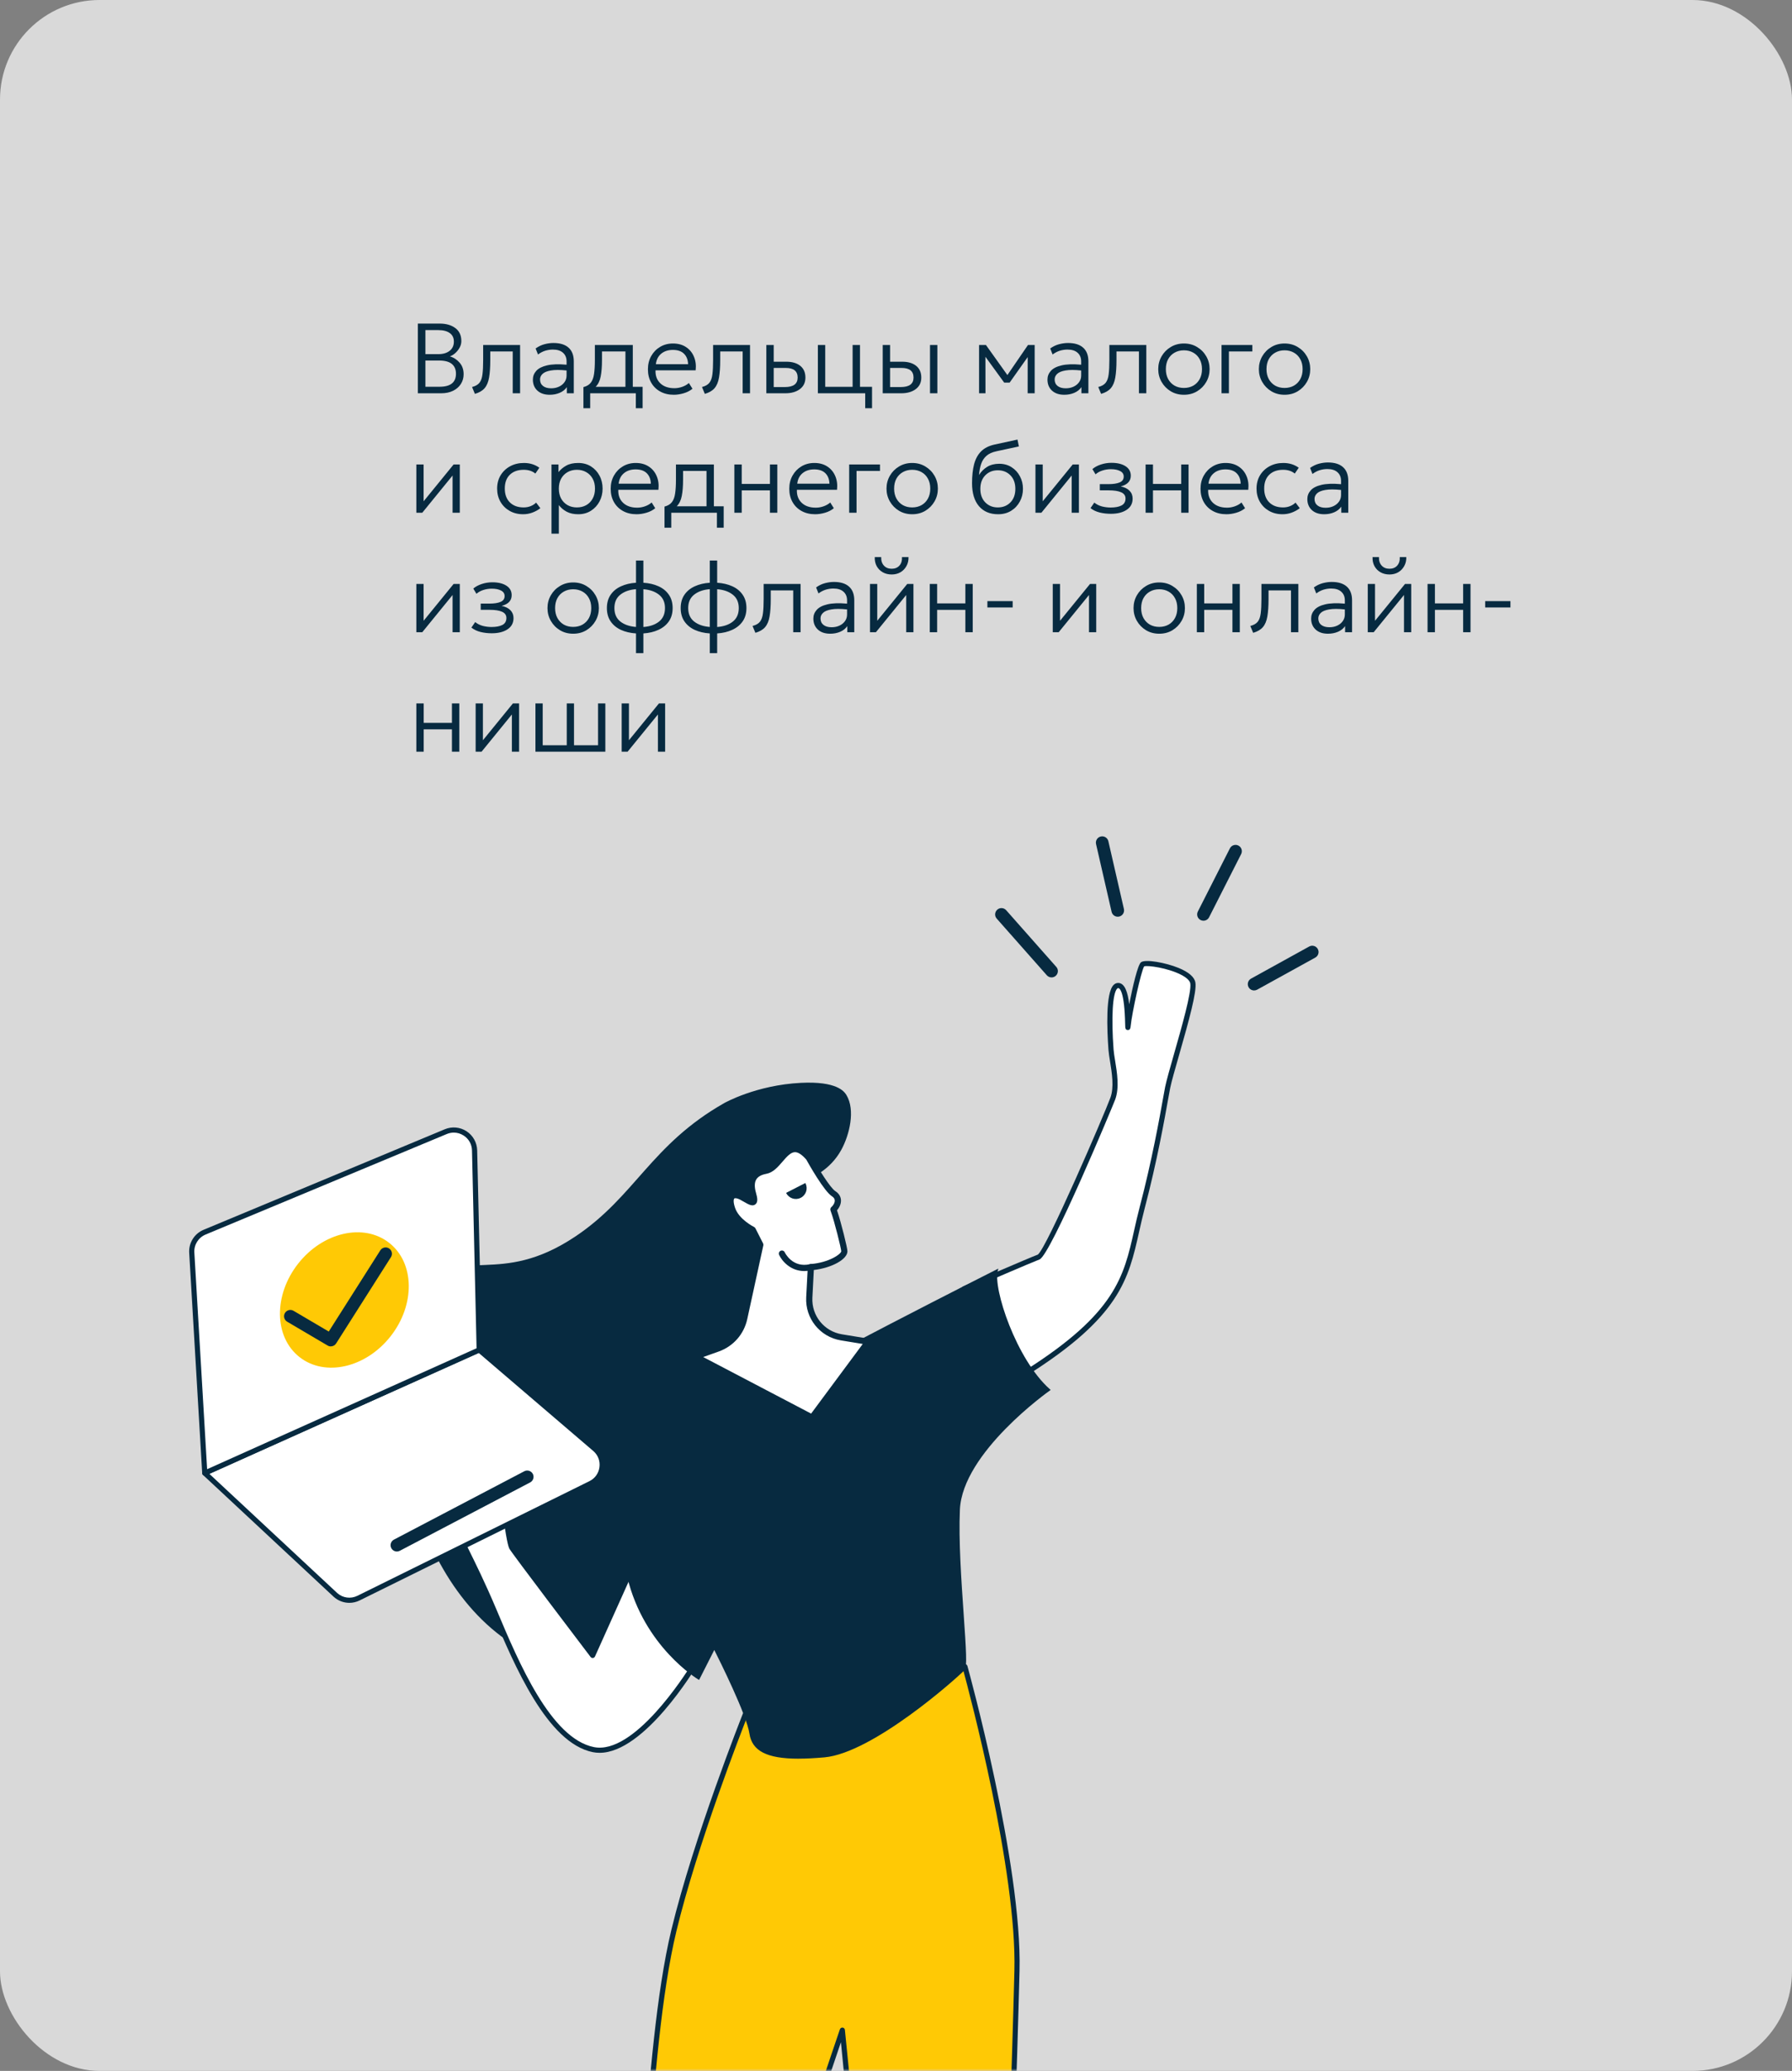
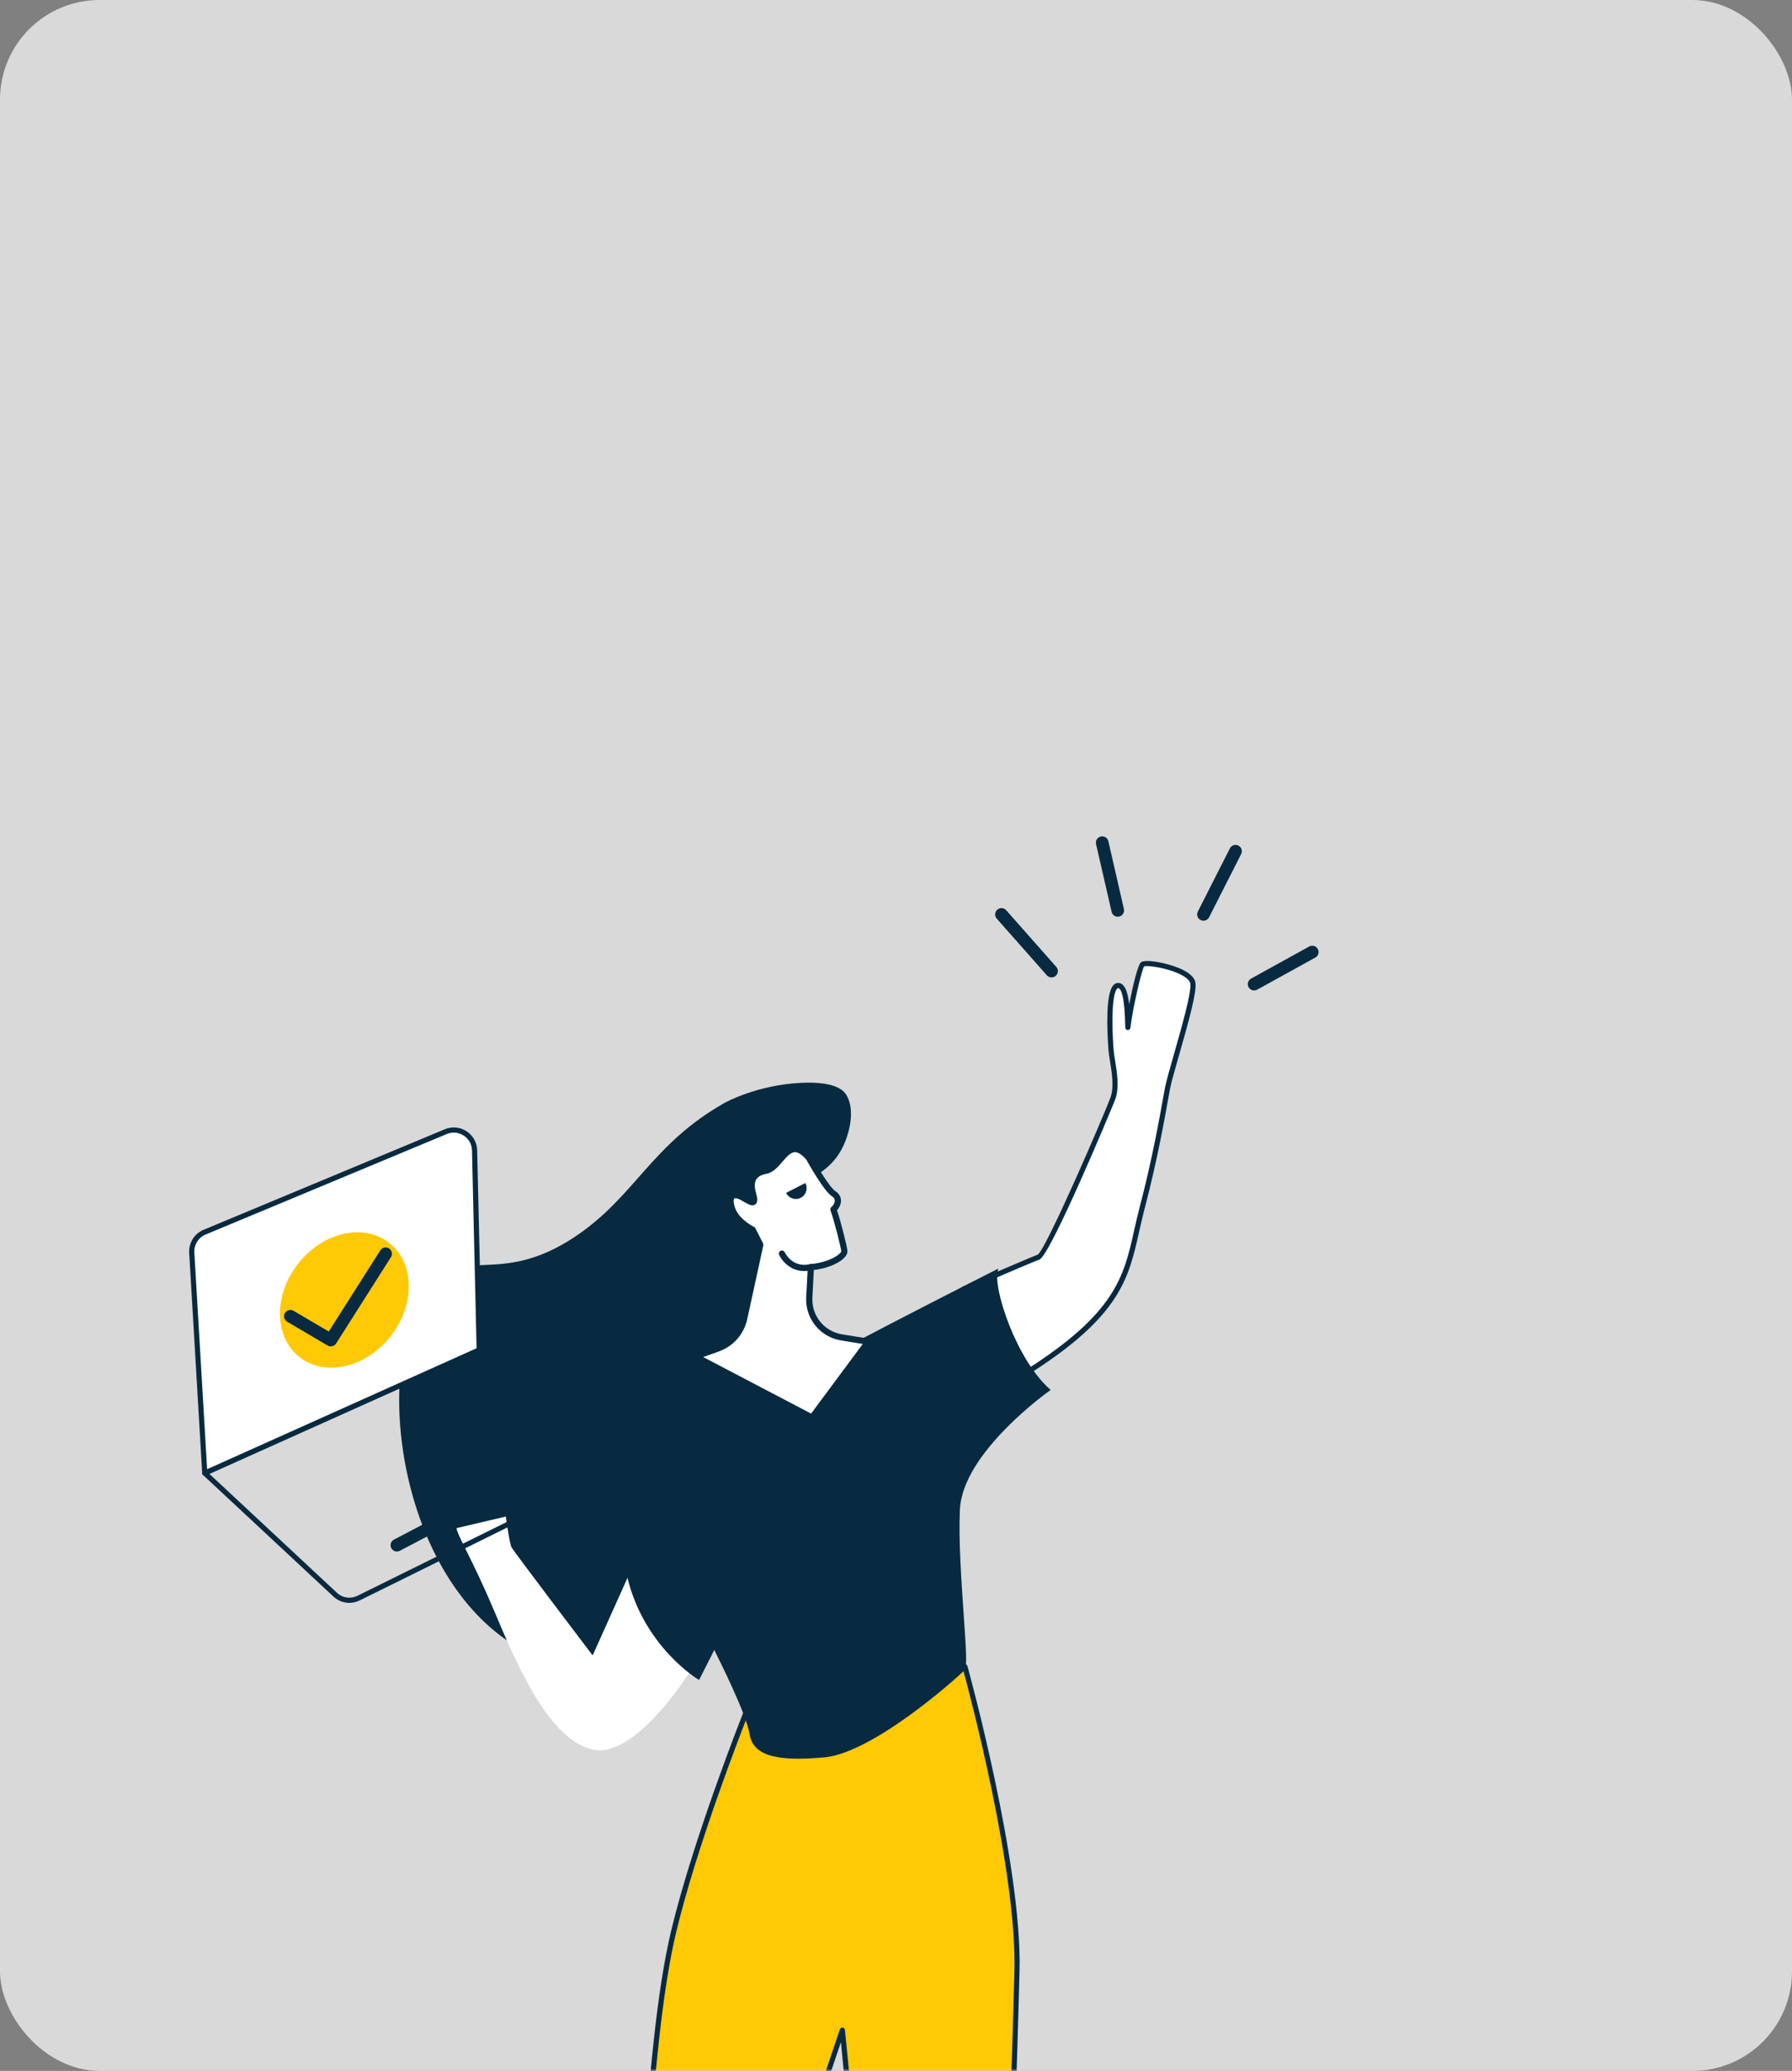
<svg xmlns="http://www.w3.org/2000/svg" width="360" height="416" viewBox="0 0 360 416" fill="none">
  <rect x="0" y="0" width="360" height="416" fill="#808080" stroke="none" />
  <rect width="360" height="416" rx="20" fill="#D9D9D9" />
  <mask id="mask0_93_1559" style="mask-type:alpha" maskUnits="userSpaceOnUse" x="0" y="0" width="360" height="416">
    <rect width="360" height="416" rx="20" fill="#D9D9D9" />
  </mask>
  <g mask="url(#mask0_93_1559)">
    <path d="M193.853 334.793C193.853 334.793 204.855 374.293 204.302 395.905C203.744 417.72 202.837 444.984 201.453 466.464C198.695 509.221 193.255 541.914 193.255 541.914C193.255 541.914 183.896 545.282 177.752 543.517C177.752 543.517 172.662 506.01 171.506 493.332C170.35 480.654 173.417 474.363 173.676 463.988C173.934 453.614 169.209 407.802 169.209 407.802C169.209 407.802 133.924 511.367 129.889 534.243C129.889 534.243 121.341 535.694 115.318 532.396C115.318 532.396 115.131 491.668 115.987 485.377C117.569 473.719 126.669 462.238 128.307 449.854C129.939 437.47 130.887 406.392 135.389 387.753C139.891 369.114 149.731 344.402 149.731 344.402L193.853 334.793Z" fill="#FFC905" />
    <path d="M181.904 544.552C180.414 544.552 178.943 544.4 177.605 544.02C177.407 543.964 177.26 543.796 177.235 543.588C177.184 543.213 172.135 505.924 170.989 493.383C170.289 485.682 171.141 480.259 171.967 475.013C172.505 471.599 173.057 468.073 173.159 463.979C173.382 455.111 169.894 419.755 168.936 410.228C163.759 425.513 134.051 513.636 130.401 534.335C130.36 534.553 130.193 534.72 129.975 534.756C129.62 534.817 121.179 536.197 115.07 532.853C114.903 532.762 114.801 532.589 114.801 532.402C114.791 530.738 114.624 491.567 115.47 485.307C116.256 479.508 118.928 473.653 121.508 467.992C124.19 462.102 126.969 456.014 127.79 449.789C128.312 445.837 128.763 439.972 129.285 433.184C130.411 418.553 131.815 400.34 134.882 387.631C139.339 369.17 149.149 344.458 149.245 344.209C149.311 344.047 149.448 343.93 149.615 343.895L193.737 334.286C194 334.225 194.274 334.388 194.345 334.651C194.457 335.047 205.362 374.477 204.814 395.916C204.302 415.869 203.395 444.31 201.965 466.495C199.237 508.791 193.813 541.671 193.762 541.995C193.732 542.183 193.605 542.335 193.428 542.396C193.123 542.508 187.374 544.542 181.904 544.542V544.552ZM178.218 543.106C183.531 544.446 191.222 542.046 192.794 541.523C193.346 538.099 198.35 506.498 200.936 466.434C202.365 444.269 203.273 415.839 203.785 395.896C204.297 375.877 194.715 339.943 193.483 335.407L150.112 344.854C149.057 347.532 140.089 370.499 135.896 387.88C132.844 400.507 131.45 418.675 130.325 433.27C129.803 440.074 129.346 445.948 128.824 449.931C127.982 456.313 125.174 462.472 122.462 468.428C119.795 474.278 117.275 479.807 116.51 485.454C115.709 491.349 115.83 528.308 115.846 532.092C120.93 534.72 127.82 534.005 129.453 533.792C133.752 510.419 168.378 408.675 168.728 407.645C168.809 407.417 169.032 407.275 169.275 407.295C169.519 407.321 169.706 407.514 169.732 407.757C169.777 408.214 174.462 453.721 174.203 464.009C174.102 468.169 173.539 471.731 172.997 475.175C172.18 480.36 171.339 485.718 172.028 493.292C173.113 505.169 177.711 539.312 178.223 543.111L178.218 543.106Z" fill="#072A40" />
    <path d="M161.935 237.064C162.969 236.551 166.721 235.172 169.023 230.956C170.65 227.978 171.877 222.986 170.037 219.962C169.575 219.206 168.064 217.167 160.926 217.517C151.872 217.963 145.509 221.575 145.509 221.575C130.761 229.946 127.644 240.301 115.613 248.362C100.206 258.681 92.693 249.884 85.996 258.747C75.116 273.145 79.268 312.589 100.678 328.682C115.137 339.549 137.773 339.863 148.014 326.236C164.739 303.995 149.459 243.223 161.935 237.064Z" fill="#072A40" />
    <path d="M205.919 275.919C227.526 262.327 226.305 254.591 229.468 242.577C232.54 230.904 234.173 220.387 234.588 218.408C235.425 214.39 240.109 200.2 239.638 197.456C239.166 194.711 230.502 193.011 229.534 193.706C228.819 194.219 226.857 203.726 226.634 206.05C226.411 208.368 226.989 198.105 224.672 197.973C222.355 197.841 223.019 208.459 223.202 210.874C223.384 213.289 224.672 217.657 223.557 220.691C222.441 223.725 210.441 251.846 208.662 252.516C206.882 253.185 193.676 258.898 193.676 258.898L205.919 275.924V275.919Z" fill="white" />
    <path d="M205.919 276.439C205.757 276.439 205.6 276.363 205.498 276.226L193.255 259.2C193.164 259.074 193.133 258.911 193.174 258.759C193.214 258.607 193.326 258.485 193.468 258.419C194.005 258.186 206.7 252.691 208.479 252.027C210.203 250.89 221.818 223.921 223.07 220.512C223.841 218.411 223.374 215.545 223.004 213.237C222.867 212.379 222.735 211.573 222.685 210.908C222.375 206.738 222.097 199.493 223.704 197.86C223.988 197.571 224.327 197.434 224.702 197.454C225.985 197.53 226.573 199.351 226.847 201.746C227.542 198.205 228.571 193.766 229.23 193.289C230.142 192.634 234.198 193.38 236.758 194.43C238.817 195.277 239.957 196.267 240.145 197.368C240.454 199.174 238.913 204.795 236.865 211.953C236.059 214.769 235.364 217.194 235.09 218.513C235.009 218.899 234.882 219.614 234.705 220.598C233.97 224.723 232.439 233.307 229.965 242.707C229.534 244.351 229.184 245.914 228.844 247.425C226.705 256.973 225.012 264.517 206.193 276.358C206.107 276.414 206.01 276.439 205.919 276.439ZM194.472 259.114L206.051 275.222C224.119 263.761 225.762 256.446 227.831 247.202C228.17 245.68 228.525 244.107 228.961 242.449C231.425 233.088 232.951 224.53 233.686 220.42C233.863 219.421 233.995 218.701 234.076 218.305C234.36 216.95 235.06 214.5 235.866 211.669C237.362 206.428 239.415 199.255 239.121 197.54C239.024 196.977 238.345 196.348 237.209 195.775C234.538 194.42 230.533 193.872 229.853 194.121C229.245 195.044 227.4 203.476 227.146 206.094C227.111 206.444 227.07 206.931 226.563 206.905C226.061 206.885 226.051 206.53 226.036 205.754C225.899 199.077 224.931 198.504 224.637 198.484C224.606 198.484 224.54 198.479 224.434 198.585C223.511 199.524 223.227 204.328 223.709 210.827C223.754 211.446 223.881 212.232 224.018 213.064C224.414 215.489 224.9 218.508 224.038 220.862C223.562 222.156 211.05 252.159 208.839 252.991C207.303 253.569 197.057 257.988 194.467 259.109L194.472 259.114Z" fill="#072A40" />
-     <path d="M101.619 304.641C101.619 304.641 102.334 309.998 102.78 310.845C103.227 311.692 119.059 332.538 119.059 332.538L127.5 313.752L139.577 334.279C139.577 334.279 128.246 353.293 119.191 351.462C110.137 349.63 103.49 333.563 99.252 323.523C95.014 313.483 91.891 308.481 91.713 306.964C91.536 305.447 101.614 304.646 101.614 304.646L101.619 304.641Z" fill="white" />
-     <path d="M120.449 352.1C119.992 352.1 119.541 352.059 119.09 351.968C109.909 350.111 103.328 334.511 98.978 324.192L98.781 323.725C96.54 318.408 94.644 314.583 93.26 311.793C91.992 309.236 91.298 307.831 91.201 307.029C91.181 306.857 91.201 306.598 91.424 306.329C92.585 304.913 100.089 304.249 101.579 304.127C101.853 304.102 102.096 304.305 102.132 304.574C102.405 306.608 102.943 310.048 103.237 310.606C103.612 311.28 112.641 323.228 118.943 331.528L127.024 313.538C127.105 313.36 127.272 313.244 127.47 313.234C127.668 313.223 127.845 313.32 127.947 313.487L140.023 334.014C140.119 334.176 140.119 334.379 140.023 334.541C139.577 335.292 129.452 352.1 120.454 352.1H120.449ZM92.241 306.958C92.352 307.618 93.128 309.185 94.187 311.326C95.495 313.974 97.478 317.972 99.734 323.319L99.931 323.786C104.2 333.907 110.649 349.203 119.298 350.948C127.328 352.582 137.579 336.525 138.973 334.267L127.561 314.872L119.531 332.745C119.455 332.913 119.298 333.029 119.115 333.05C118.933 333.07 118.755 332.994 118.644 332.847C117.021 330.711 102.77 311.945 102.319 311.083C101.914 310.306 101.376 306.689 101.174 305.193C97.138 305.548 92.758 306.309 92.241 306.953V306.958Z" fill="#072A40" />
+     <path d="M101.619 304.641C101.619 304.641 102.334 309.998 102.78 310.845C103.227 311.692 119.059 332.538 119.059 332.538L127.5 313.752L139.577 334.279C139.577 334.279 128.246 353.293 119.191 351.462C110.137 349.63 103.49 333.563 99.252 323.523C95.014 313.483 91.891 308.481 91.713 306.964L101.619 304.641Z" fill="white" />
    <path d="M200.296 255.164C199.292 258.644 203.91 273.108 210.8 279.201C210.8 279.201 193.203 291.519 192.671 303.238C192.133 314.952 194.699 334.281 193.674 335.352C192.65 336.422 175.52 351.957 165.619 352.85C155.717 353.742 151.347 352.403 150.724 348.207C150.1 344.012 143.499 331.07 143.499 331.07L140.376 337.229C140.376 337.229 129.583 330.892 126.191 316.789C126.191 316.789 137.254 289.474 149.117 282.245C160.98 275.016 200.296 255.174 200.296 255.174V255.164Z" fill="#072A40" />
    <path d="M160.432 353.28C154.014 353.28 151.069 351.707 150.552 348.227C149.994 344.462 144.493 333.423 143.494 331.444L140.442 337.461L140.285 337.37C140.179 337.304 129.39 330.836 126.019 316.818L126.004 316.762L126.024 316.712C126.136 316.438 137.243 289.26 149.02 282.082C160.757 274.928 199.819 255.204 200.214 255.006L200.569 254.828L200.458 255.209C199.429 258.775 204.179 273.112 210.912 279.063L211.074 279.21L210.896 279.337C210.719 279.459 193.365 291.741 192.838 303.237C192.559 309.386 193.132 317.625 193.593 324.24C194.08 331.241 194.313 334.92 193.796 335.462C192.194 337.137 175.358 352.133 165.634 353.011C163.692 353.183 161.963 353.275 160.432 353.275V353.28ZM143.494 330.678L143.647 330.983C143.915 331.51 150.268 344.001 150.891 348.176C151.5 352.255 155.763 353.559 165.603 352.671C175.226 351.803 191.956 336.893 193.548 335.229C193.984 334.777 193.624 329.674 193.249 324.276C192.787 317.645 192.214 309.396 192.493 303.232C192.995 292.198 208.671 280.529 210.521 279.19C204.002 273.269 199.383 259.607 200.047 255.488C196.245 257.41 160.356 275.588 149.203 282.386C137.766 289.357 126.916 315.464 126.369 316.798C129.492 329.709 138.967 336.132 140.301 336.979L143.489 330.683L143.494 330.678Z" fill="#072A40" />
-     <path d="M118.647 297.991L72.041 321.019C70.515 321.775 68.684 321.526 67.412 320.395L41.141 295.906L96.269 271.164L119.579 291.117C121.795 293.091 121.308 296.677 118.652 297.991H118.647Z" fill="white" />
    <path d="M70.181 321.976C69.056 321.976 67.946 321.57 67.064 320.784L40.782 296.285C40.655 296.168 40.594 295.991 40.625 295.818C40.655 295.646 40.767 295.499 40.924 295.428L96.052 270.685C96.235 270.604 96.448 270.635 96.6 270.767L119.91 290.72C121.086 291.77 121.659 293.317 121.452 294.87C121.244 296.422 120.28 297.761 118.876 298.456L72.265 321.484C71.601 321.814 70.886 321.976 70.181 321.976ZM42.06 296.062L67.758 320.018C68.868 321.007 70.46 321.22 71.804 320.555L118.415 297.528C119.525 296.98 120.255 295.96 120.422 294.733C120.59 293.505 120.154 292.328 119.226 291.506L96.174 271.776L42.06 296.067V296.062Z" fill="#072A40" />
    <path d="M96.264 271.161L41.136 295.903L38.525 251.654C38.408 249.868 39.437 248.204 41.09 247.514L89.551 227.318C92.264 226.186 95.27 228.14 95.336 231.082L96.264 271.161Z" fill="white" />
    <path d="M41.138 296.427C41.047 296.427 40.951 296.402 40.87 296.351C40.722 296.265 40.631 296.107 40.621 295.94L38.01 251.691C37.878 249.687 39.034 247.815 40.895 247.039L89.356 226.842C90.791 226.244 92.424 226.396 93.721 227.238C95.024 228.085 95.82 229.516 95.861 231.068L96.789 271.147C96.789 271.355 96.672 271.548 96.484 271.634L41.356 296.376C41.29 296.407 41.214 296.422 41.143 296.422L41.138 296.427ZM91.171 227.512C90.695 227.512 90.213 227.608 89.752 227.801L41.29 247.998C39.845 248.602 38.938 250.058 39.044 251.625L41.61 295.128L95.739 270.833L94.822 231.099C94.791 229.871 94.188 228.78 93.154 228.111C92.545 227.715 91.861 227.512 91.166 227.512H91.171Z" fill="#072A40" />
    <path d="M169.026 268.638C165.153 268.004 162.375 264.554 162.582 260.632L162.902 254.539C166.577 254.25 169.634 252.5 169.624 251.338C169.624 250.77 168.271 245.235 167.429 242.947C168.139 242.369 169.006 240.771 167.475 239.791C165.939 238.812 162.496 232.587 162.496 232.587C158.248 227.641 157.016 234.612 153.842 235.19C151.647 235.591 150.451 236.93 151.282 239.807C152.113 242.683 150.532 241.242 148.914 240.421C147.297 239.599 146.197 240.238 147.084 242.851C147.972 245.463 151.206 247.036 151.206 247.036L152.737 250.05L149.508 264.858C148.899 267.659 146.887 269.947 144.189 270.906L139.738 272.494L163.135 284.756L174.435 269.521L169.031 268.633L169.026 268.638Z" fill="white" />
    <path d="M163.131 285.38C163.034 285.38 162.933 285.354 162.842 285.309L139.445 273.047C139.227 272.93 139.095 272.697 139.115 272.453C139.131 272.205 139.293 271.992 139.526 271.91L143.977 270.322C146.487 269.424 148.327 267.334 148.895 264.727L152.079 250.136L150.735 247.503C149.99 247.102 147.328 245.529 146.487 243.054C145.959 241.496 146.03 240.411 146.7 239.827C147.034 239.538 147.8 239.157 149.189 239.868C149.493 240.02 149.792 240.197 150.076 240.36C150.309 240.497 150.624 240.674 150.862 240.791C150.837 240.619 150.786 240.365 150.674 239.984C150.233 238.452 150.299 237.199 150.877 236.266C151.414 235.398 152.373 234.83 153.721 234.581C154.644 234.414 155.465 233.46 156.261 232.537C157.25 231.39 158.269 230.203 159.709 230.203C160.753 230.203 161.818 230.852 162.963 232.182C162.989 232.212 163.014 232.248 163.034 232.288C164.337 234.642 166.786 238.62 167.805 239.269C168.692 239.832 168.91 240.558 168.941 241.06C168.986 241.841 168.611 242.597 168.145 243.12C168.991 245.595 170.238 250.674 170.243 251.338C170.259 252.962 167.1 254.692 163.491 255.113L163.202 260.668C163.014 264.28 165.559 267.441 169.128 268.029L174.532 268.912C174.745 268.948 174.928 269.09 175.009 269.293C175.09 269.495 175.06 269.724 174.933 269.896L163.633 285.131C163.511 285.294 163.323 285.385 163.131 285.385V285.38ZM141.28 272.605L162.948 283.959L173.321 269.972L168.925 269.252C164.733 268.562 161.736 264.843 161.96 260.597L162.279 254.504C162.294 254.189 162.543 253.941 162.852 253.916C166.593 253.621 169.006 251.876 169.001 251.338C168.976 250.801 167.683 245.443 166.842 243.16C166.75 242.912 166.826 242.633 167.034 242.46C167.328 242.222 167.729 241.648 167.698 241.126C167.678 240.806 167.496 240.542 167.136 240.309C165.554 239.299 162.461 233.81 161.98 232.938C161.113 231.943 160.352 231.441 159.714 231.441C158.847 231.441 158.051 232.364 157.209 233.338C156.276 234.424 155.308 235.545 153.949 235.794C152.961 235.976 152.286 236.347 151.942 236.905C151.556 237.529 151.536 238.442 151.876 239.624C152.19 240.705 152.286 241.511 151.744 241.932C151.146 242.399 150.365 241.948 149.458 241.42C149.194 241.268 148.91 241.106 148.631 240.958C148.043 240.664 147.643 240.644 147.521 240.75C147.389 240.862 147.252 241.405 147.673 242.638C148.464 244.971 151.45 246.448 151.475 246.463C151.597 246.524 151.698 246.62 151.759 246.742L153.29 249.755C153.356 249.882 153.376 250.029 153.346 250.171L150.117 264.98C149.458 268.009 147.318 270.439 144.398 271.484L141.285 272.595L141.28 272.605Z" fill="#072A40" />
    <path d="M161.58 255.325C158.812 255.325 157.093 253.316 156.52 252.083C156.373 251.774 156.51 251.403 156.819 251.256C157.129 251.114 157.499 251.246 157.646 251.556C157.706 251.687 159.217 254.777 162.756 253.935C163.09 253.854 163.425 254.062 163.506 254.397C163.587 254.731 163.379 255.066 163.045 255.147C162.528 255.269 162.041 255.325 161.58 255.325Z" fill="#072A40" />
    <path d="M160.871 240.608C161.936 240.061 162.357 238.757 161.809 237.691L161.784 237.641L157.926 239.619L157.951 239.67C158.499 240.735 159.802 241.156 160.866 240.608H160.871Z" fill="#072A40" />
    <path d="M78.456 268.446C83.438 262.115 83.324 253.71 78.201 249.673C73.077 245.636 64.885 247.495 59.904 253.826C54.922 260.157 55.036 268.562 60.159 272.599C65.282 276.636 73.474 274.777 78.456 268.446Z" fill="#FFC905" />
    <path d="M79.735 311.662C79.279 311.662 78.838 311.414 78.61 310.983C78.285 310.364 78.524 309.598 79.142 309.273L105.327 295.54C105.946 295.215 106.711 295.453 107.041 296.072C107.365 296.691 107.127 297.457 106.509 297.782L80.323 311.515C80.136 311.612 79.933 311.662 79.735 311.662Z" fill="#072A40" />
    <path d="M58.336 264.408L66.463 269.197L77.474 251.852" fill="#FFC905" />
    <path d="M66.459 270.465C66.241 270.465 66.018 270.409 65.815 270.287L57.688 265.498C57.085 265.143 56.882 264.366 57.237 263.763C57.592 263.159 58.368 262.956 58.971 263.311L66.043 267.476L76.401 251.166C76.776 250.577 77.557 250.4 78.15 250.775C78.743 251.151 78.915 251.937 78.54 252.525L67.524 269.871C67.28 270.251 66.875 270.459 66.454 270.459L66.459 270.465Z" fill="#072A40" />
    <path d="M211.25 196.341C210.9 196.341 210.55 196.193 210.302 195.914L200.233 184.525C199.767 184.002 199.818 183.201 200.345 182.734C200.867 182.267 201.668 182.318 202.135 182.841L212.203 194.23C212.669 194.753 212.619 195.554 212.091 196.021C211.848 196.234 211.549 196.341 211.25 196.341Z" fill="#072A40" />
    <path d="M224.544 184.145C223.966 184.145 223.444 183.75 223.312 183.161L220.189 169.555C220.032 168.87 220.458 168.19 221.142 168.033C221.826 167.875 222.506 168.302 222.663 168.986L225.786 182.593C225.943 183.278 225.517 183.958 224.833 184.115C224.736 184.135 224.64 184.145 224.549 184.145H224.544Z" fill="#072A40" />
    <path d="M241.767 184.953C241.574 184.953 241.376 184.907 241.194 184.816C240.57 184.501 240.322 183.735 240.636 183.111L247.08 170.413C247.399 169.789 248.16 169.54 248.783 169.855C249.407 170.169 249.655 170.936 249.341 171.56L242.897 184.258C242.674 184.699 242.228 184.953 241.767 184.953Z" fill="#072A40" />
    <path d="M251.941 198.959C251.495 198.959 251.059 198.721 250.831 198.305C250.491 197.691 250.714 196.92 251.328 196.58L263.008 190.132C263.622 189.792 264.392 190.015 264.732 190.629C265.072 191.243 264.849 192.014 264.235 192.354L252.554 198.802C252.362 198.908 252.149 198.959 251.941 198.959Z" fill="#072A40" />
-     <path d="M83.94 79V65H88.33C89.617 65 90.663 65.3 91.47 65.9C92.277 66.493 92.68 67.367 92.68 68.52C92.68 68.98 92.563 69.42 92.33 69.84C92.097 70.26 91.803 70.627 91.45 70.94C91.097 71.253 90.737 71.47 90.37 71.59C91.143 71.81 91.797 72.23 92.33 72.85C92.87 73.463 93.14 74.24 93.14 75.18C93.14 75.907 92.953 76.56 92.58 77.14C92.213 77.713 91.693 78.167 91.02 78.5C90.347 78.833 89.547 79 88.62 79H83.94ZM85.46 71.14H88.05C88.997 71.14 89.753 70.92 90.32 70.48C90.893 70.033 91.18 69.413 91.18 68.62C91.18 67.873 90.907 67.303 90.36 66.91C89.813 66.51 89.037 66.31 88.03 66.31H85.46V71.14ZM85.46 77.69H88.3C90.5 77.69 91.6 76.82 91.6 75.08C91.6 74.213 91.32 73.553 90.76 73.1C90.207 72.647 89.343 72.42 88.17 72.42H85.46V77.69ZM95.403 79.12L94.833 77.74C95.513 77.567 96.01 77.283 96.323 76.89C96.637 76.49 96.837 75.923 96.923 75.19C97.017 74.457 97.063 73.5 97.063 72.32V69.3H104.483V79H103.003V70.6H98.493V72.32C98.493 73.747 98.413 74.917 98.253 75.83C98.1 76.743 97.8 77.46 97.353 77.98C96.913 78.493 96.263 78.873 95.403 79.12ZM110.431 79.3C109.391 79.3 108.568 79.023 107.961 78.47C107.354 77.91 107.051 77.17 107.051 76.25C107.051 75.59 107.274 75.01 107.721 74.51C108.168 74.003 108.884 73.633 109.871 73.4C110.864 73.16 112.181 73.113 113.821 73.26V72.6C113.821 71.867 113.581 71.287 113.101 70.86C112.628 70.433 111.951 70.22 111.071 70.22C110.558 70.22 110.048 70.297 109.541 70.45C109.041 70.603 108.554 70.857 108.081 71.21L107.601 70C108.181 69.587 108.781 69.3 109.401 69.14C110.021 68.98 110.614 68.9 111.181 68.9C112.514 68.9 113.528 69.213 114.221 69.84C114.921 70.467 115.271 71.383 115.271 72.59V79H113.871V77.77C113.524 78.27 113.048 78.65 112.441 78.91C111.834 79.17 111.164 79.3 110.431 79.3ZM108.491 76.22C108.491 76.78 108.688 77.217 109.081 77.53C109.474 77.843 110.021 78 110.721 78C111.308 78 111.834 77.89 112.301 77.67C112.768 77.45 113.138 77.147 113.411 76.76C113.684 76.373 113.821 75.93 113.821 75.43V74.42C112.501 74.28 111.451 74.28 110.671 74.42C109.891 74.553 109.331 74.783 108.991 75.11C108.658 75.43 108.491 75.8 108.491 76.22ZM117.205 82V77.76C117.858 77.593 118.348 77.303 118.675 76.89C119.008 76.47 119.228 75.89 119.335 75.15C119.448 74.41 119.505 73.467 119.505 72.32V69.3H127.125V77.7H129.095V82H127.735V79H118.565V82H117.205ZM120.935 72.32C120.935 73.647 120.848 74.747 120.675 75.62C120.508 76.493 120.172 77.187 119.665 77.7H125.645V70.6H120.935V72.32ZM135.352 79.3C134.332 79.3 133.432 79.087 132.652 78.66C131.872 78.233 131.262 77.637 130.822 76.87C130.382 76.097 130.162 75.2 130.162 74.18C130.162 73.187 130.382 72.3 130.822 71.52C131.262 70.74 131.859 70.127 132.612 69.68C133.372 69.227 134.232 69 135.192 69C136.212 69 137.082 69.237 137.802 69.71C138.529 70.183 139.062 70.827 139.402 71.64C139.749 72.453 139.866 73.37 139.752 74.39H131.692C131.646 75.47 131.966 76.34 132.652 77C133.339 77.653 134.282 77.98 135.482 77.98C136.009 77.98 136.529 77.89 137.042 77.71C137.562 77.53 138.012 77.273 138.392 76.94L139.112 78.09C138.619 78.497 138.029 78.8 137.342 79C136.662 79.2 135.999 79.3 135.352 79.3ZM131.762 73.16H138.232C138.199 72.26 137.922 71.557 137.402 71.05C136.889 70.543 136.146 70.29 135.172 70.29C134.226 70.29 133.446 70.543 132.832 71.05C132.219 71.557 131.862 72.26 131.762 73.16ZM141.595 79.12L141.025 77.74C141.705 77.567 142.201 77.283 142.515 76.89C142.828 76.49 143.028 75.923 143.115 75.19C143.208 74.457 143.255 73.5 143.255 72.32V69.3H150.675V79H149.195V70.6H144.685V72.32C144.685 73.747 144.605 74.917 144.445 75.83C144.291 76.743 143.991 77.46 143.545 77.98C143.105 78.493 142.455 78.873 141.595 79.12ZM153.953 79V69.3H155.433V72.66H157.953C159.146 72.66 160.086 72.937 160.773 73.49C161.459 74.043 161.803 74.83 161.803 75.85C161.803 76.843 161.429 77.617 160.683 78.17C159.943 78.723 158.973 79 157.773 79H153.953ZM155.433 77.75H157.683C159.389 77.75 160.243 77.117 160.243 75.85C160.243 74.557 159.446 73.91 157.853 73.91H155.433V77.75ZM164.304 79V69.3H165.784V77.7H171.284V69.3H172.764V77.7H175.184V82H173.814V79H164.304ZM177.331 79V69.3H178.811V72.66H181.231C182.425 72.66 183.365 72.937 184.051 73.49C184.738 74.043 185.081 74.83 185.081 75.85C185.081 76.843 184.708 77.617 183.961 78.17C183.221 78.723 182.251 79 181.051 79H177.331ZM186.831 79V69.3H188.311V79H186.831ZM178.811 77.75H180.961C182.668 77.75 183.521 77.117 183.521 75.85C183.521 74.557 182.725 73.91 181.131 73.91H178.811V77.75ZM196.687 79V69.3H198.067L202.377 75.34L206.517 69.3H207.857V79H206.447L206.457 71.73L202.827 76.86H201.737L197.967 71.67L197.977 79H196.687ZM213.81 79.3C212.77 79.3 211.947 79.023 211.34 78.47C210.733 77.91 210.43 77.17 210.43 76.25C210.43 75.59 210.653 75.01 211.1 74.51C211.547 74.003 212.263 73.633 213.25 73.4C214.243 73.16 215.56 73.113 217.2 73.26V72.6C217.2 71.867 216.96 71.287 216.48 70.86C216.007 70.433 215.33 70.22 214.45 70.22C213.937 70.22 213.427 70.297 212.92 70.45C212.42 70.603 211.933 70.857 211.46 71.21L210.98 70C211.56 69.587 212.16 69.3 212.78 69.14C213.4 68.98 213.993 68.9 214.56 68.9C215.893 68.9 216.907 69.213 217.6 69.84C218.3 70.467 218.65 71.383 218.65 72.59V79H217.25V77.77C216.903 78.27 216.427 78.65 215.82 78.91C215.213 79.17 214.543 79.3 213.81 79.3ZM211.87 76.22C211.87 76.78 212.067 77.217 212.46 77.53C212.853 77.843 213.4 78 214.1 78C214.687 78 215.213 77.89 215.68 77.67C216.147 77.45 216.517 77.147 216.79 76.76C217.063 76.373 217.2 75.93 217.2 75.43V74.42C215.88 74.28 214.83 74.28 214.05 74.42C213.27 74.553 212.71 74.783 212.37 75.11C212.037 75.43 211.87 75.8 211.87 76.22ZM221.204 79.12L220.634 77.74C221.314 77.567 221.811 77.283 222.124 76.89C222.437 76.49 222.637 75.923 222.724 75.19C222.817 74.457 222.864 73.5 222.864 72.32V69.3H230.284V79H228.804V70.6H224.294V72.32C224.294 73.747 224.214 74.917 224.054 75.83C223.901 76.743 223.601 77.46 223.154 77.98C222.714 78.493 222.064 78.873 221.204 79.12ZM237.842 79.3C236.855 79.3 235.972 79.067 235.192 78.6C234.412 78.127 233.799 77.5 233.352 76.72C232.905 75.94 232.682 75.083 232.682 74.15C232.682 73.217 232.905 72.36 233.352 71.58C233.799 70.8 234.412 70.177 235.192 69.71C235.972 69.237 236.855 69 237.842 69C238.835 69 239.719 69.237 240.492 69.71C241.272 70.177 241.885 70.8 242.332 71.58C242.779 72.36 243.002 73.217 243.002 74.15C243.002 75.083 242.779 75.94 242.332 76.72C241.885 77.5 241.272 78.127 240.492 78.6C239.719 79.067 238.835 79.3 237.842 79.3ZM237.842 77.93C238.549 77.93 239.175 77.777 239.722 77.47C240.269 77.157 240.695 76.72 241.002 76.16C241.315 75.593 241.472 74.923 241.472 74.15C241.472 73.377 241.315 72.71 241.002 72.15C240.695 71.583 240.269 71.147 239.722 70.84C239.175 70.527 238.549 70.37 237.842 70.37C237.135 70.37 236.509 70.527 235.962 70.84C235.415 71.147 234.985 71.583 234.672 72.15C234.365 72.71 234.212 73.377 234.212 74.15C234.212 74.923 234.369 75.593 234.682 76.16C234.995 76.72 235.422 77.157 235.962 77.47C236.509 77.777 237.135 77.93 237.842 77.93ZM245.398 79V69.3H251.588V70.6H246.878V79H245.398ZM258.057 79.3C257.07 79.3 256.187 79.067 255.407 78.6C254.627 78.127 254.013 77.5 253.567 76.72C253.12 75.94 252.897 75.083 252.897 74.15C252.897 73.217 253.12 72.36 253.567 71.58C254.013 70.8 254.627 70.177 255.407 69.71C256.187 69.237 257.07 69 258.057 69C259.05 69 259.933 69.237 260.707 69.71C261.487 70.177 262.1 70.8 262.547 71.58C262.993 72.36 263.217 73.217 263.217 74.15C263.217 75.083 262.993 75.94 262.547 76.72C262.1 77.5 261.487 78.127 260.707 78.6C259.933 79.067 259.05 79.3 258.057 79.3ZM258.057 77.93C258.763 77.93 259.39 77.777 259.937 77.47C260.483 77.157 260.91 76.72 261.217 76.16C261.53 75.593 261.687 74.923 261.687 74.15C261.687 73.377 261.53 72.71 261.217 72.15C260.91 71.583 260.483 71.147 259.937 70.84C259.39 70.527 258.763 70.37 258.057 70.37C257.35 70.37 256.723 70.527 256.177 70.84C255.63 71.147 255.2 71.583 254.887 72.15C254.58 72.71 254.427 73.377 254.427 74.15C254.427 74.923 254.583 75.593 254.897 76.16C255.21 76.72 255.637 77.157 256.177 77.47C256.723 77.777 257.35 77.93 258.057 77.93ZM83.64 103V93.3H85.1V100.7L91.13 93.3H92.37V103H90.92V95.52L84.83 103H83.64ZM105.089 103.3C104.076 103.3 103.176 103.077 102.389 102.63C101.603 102.183 100.986 101.573 100.539 100.8C100.093 100.02 99.869 99.137 99.869 98.15C99.869 97.15 100.099 96.263 100.559 95.49C101.026 94.717 101.663 94.11 102.469 93.67C103.283 93.223 104.209 93 105.249 93C106.443 93 107.476 93.32 108.349 93.96L107.549 95.13C106.943 94.623 106.163 94.37 105.209 94.37C104.043 94.37 103.116 94.7 102.429 95.36C101.749 96.02 101.409 96.943 101.409 98.13C101.409 99.317 101.749 100.247 102.429 100.92C103.109 101.593 104.033 101.93 105.199 101.93C105.713 101.93 106.189 101.84 106.629 101.66C107.076 101.473 107.433 101.24 107.699 100.96L108.559 102.09C108.053 102.47 107.506 102.767 106.919 102.98C106.339 103.193 105.729 103.3 105.089 103.3ZM110.788 107.2V93.3H112.198V94.84C112.612 94.313 113.132 93.877 113.758 93.53C114.385 93.177 115.188 93 116.168 93C117.135 93 117.985 93.23 118.718 93.69C119.452 94.15 120.025 94.77 120.438 95.55C120.852 96.33 121.058 97.197 121.058 98.15C121.058 99.09 120.852 99.95 120.438 100.73C120.025 101.51 119.452 102.133 118.718 102.6C117.985 103.067 117.132 103.3 116.158 103.3C115.265 103.3 114.498 103.133 113.858 102.8C113.218 102.46 112.688 102.013 112.268 101.46V107.2H110.788ZM115.898 101.93C116.605 101.93 117.232 101.777 117.778 101.47C118.325 101.157 118.752 100.72 119.058 100.16C119.372 99.593 119.528 98.923 119.528 98.15C119.528 97.377 119.372 96.71 119.058 96.15C118.745 95.583 118.315 95.147 117.768 94.84C117.228 94.527 116.605 94.37 115.898 94.37C115.192 94.37 114.565 94.527 114.018 94.84C113.472 95.147 113.042 95.583 112.728 96.15C112.422 96.71 112.268 97.377 112.268 98.15C112.268 98.923 112.422 99.593 112.728 100.16C113.042 100.72 113.472 101.157 114.018 101.47C114.565 101.777 115.192 101.93 115.898 101.93ZM127.872 103.3C126.852 103.3 125.952 103.087 125.172 102.66C124.392 102.233 123.782 101.637 123.342 100.87C122.902 100.097 122.682 99.2 122.682 98.18C122.682 97.187 122.902 96.3 123.342 95.52C123.782 94.74 124.379 94.127 125.132 93.68C125.892 93.227 126.752 93 127.712 93C128.732 93 129.602 93.237 130.322 93.71C131.049 94.183 131.582 94.827 131.922 95.64C132.269 96.453 132.385 97.37 132.272 98.39H124.212C124.165 99.47 124.485 100.34 125.172 101C125.859 101.653 126.802 101.98 128.002 101.98C128.529 101.98 129.049 101.89 129.562 101.71C130.082 101.53 130.532 101.273 130.912 100.94L131.632 102.09C131.139 102.497 130.549 102.8 129.862 103C129.182 103.2 128.519 103.3 127.872 103.3ZM124.282 97.16H130.752C130.719 96.26 130.442 95.557 129.922 95.05C129.409 94.543 128.665 94.29 127.692 94.29C126.745 94.29 125.965 94.543 125.352 95.05C124.739 95.557 124.382 96.26 124.282 97.16ZM133.494 106V101.76C134.148 101.593 134.638 101.303 134.964 100.89C135.298 100.47 135.518 99.89 135.624 99.15C135.738 98.41 135.794 97.467 135.794 96.32V93.3H143.414V101.7H145.384V106H144.024V103H134.854V106H133.494ZM137.224 96.32C137.224 97.647 137.138 98.747 136.964 99.62C136.798 100.493 136.461 101.187 135.954 101.7H141.934V94.6H137.224V96.32ZM147.527 103V93.3H149.007V97.21H154.677V93.3H156.157V103H154.677V98.51H149.007V103H147.527ZM163.751 103.3C162.731 103.3 161.831 103.087 161.051 102.66C160.271 102.233 159.661 101.637 159.221 100.87C158.781 100.097 158.561 99.2 158.561 98.18C158.561 97.187 158.781 96.3 159.221 95.52C159.661 94.74 160.257 94.127 161.011 93.68C161.771 93.227 162.631 93 163.591 93C164.611 93 165.481 93.237 166.201 93.71C166.927 94.183 167.461 94.827 167.801 95.64C168.147 96.453 168.264 97.37 168.151 98.39H160.091C160.044 99.47 160.364 100.34 161.051 101C161.737 101.653 162.681 101.98 163.881 101.98C164.407 101.98 164.927 101.89 165.441 101.71C165.961 101.53 166.411 101.273 166.791 100.94L167.511 102.09C167.017 102.497 166.427 102.8 165.741 103C165.061 103.2 164.397 103.3 163.751 103.3ZM160.161 97.16H166.631C166.597 96.26 166.321 95.557 165.801 95.05C165.287 94.543 164.544 94.29 163.571 94.29C162.624 94.29 161.844 94.543 161.231 95.05C160.617 95.557 160.261 96.26 160.161 97.16ZM170.593 103V93.3H176.783V94.6H172.073V103H170.593ZM183.252 103.3C182.265 103.3 181.382 103.067 180.602 102.6C179.822 102.127 179.209 101.5 178.762 100.72C178.315 99.94 178.092 99.083 178.092 98.15C178.092 97.217 178.315 96.36 178.762 95.58C179.209 94.8 179.822 94.177 180.602 93.71C181.382 93.237 182.265 93 183.252 93C184.245 93 185.129 93.237 185.902 93.71C186.682 94.177 187.295 94.8 187.742 95.58C188.189 96.36 188.412 97.217 188.412 98.15C188.412 99.083 188.189 99.94 187.742 100.72C187.295 101.5 186.682 102.127 185.902 102.6C185.129 103.067 184.245 103.3 183.252 103.3ZM183.252 101.93C183.959 101.93 184.585 101.777 185.132 101.47C185.679 101.157 186.105 100.72 186.412 100.16C186.725 99.593 186.882 98.923 186.882 98.15C186.882 97.377 186.725 96.71 186.412 96.15C186.105 95.583 185.679 95.147 185.132 94.84C184.585 94.527 183.959 94.37 183.252 94.37C182.545 94.37 181.919 94.527 181.372 94.84C180.825 95.147 180.395 95.583 180.082 96.15C179.775 96.71 179.622 97.377 179.622 98.15C179.622 98.923 179.779 99.593 180.092 100.16C180.405 100.72 180.832 101.157 181.372 101.47C181.919 101.777 182.545 101.93 183.252 101.93ZM200.516 103.3C198.876 103.3 197.592 102.76 196.666 101.68C195.739 100.593 195.276 99.05 195.276 97.05C195.276 95.59 195.412 94.33 195.686 93.27C195.966 92.203 196.432 91.34 197.086 90.68C197.739 90.02 198.629 89.563 199.756 89.31L204.406 88.3L204.686 89.68L200.176 90.65C199.309 90.837 198.636 91.147 198.156 91.58C197.676 92.007 197.326 92.543 197.106 93.19C196.892 93.83 196.749 94.573 196.676 95.42C197.096 94.74 197.642 94.193 198.316 93.78C198.989 93.367 199.796 93.16 200.736 93.16C201.676 93.16 202.502 93.39 203.216 93.85C203.936 94.303 204.496 94.913 204.896 95.68C205.302 96.44 205.506 97.277 205.506 98.19C205.506 99.123 205.296 99.977 204.876 100.75C204.462 101.523 203.879 102.143 203.126 102.61C202.379 103.07 201.509 103.3 200.516 103.3ZM200.456 101.93C201.482 101.93 202.326 101.593 202.986 100.92C203.646 100.247 203.976 99.34 203.976 98.2C203.976 97.06 203.646 96.153 202.986 95.48C202.326 94.807 201.482 94.47 200.456 94.47C199.436 94.47 198.596 94.807 197.936 95.48C197.276 96.153 196.946 97.06 196.946 98.2C196.946 99.34 197.276 100.247 197.936 100.92C198.596 101.593 199.436 101.93 200.456 101.93ZM208.015 103V93.3H209.475V100.7L215.505 93.3H216.745V103H215.295V95.52L209.205 103H208.015ZM223.167 103.21C222.367 103.21 221.617 103.123 220.917 102.95C220.217 102.777 219.603 102.483 219.077 102.07L219.837 100.96C220.283 101.32 220.793 101.577 221.367 101.73C221.947 101.877 222.533 101.95 223.127 101.95C224.04 101.95 224.763 101.813 225.297 101.54C225.837 101.26 226.107 100.79 226.107 100.13C226.107 99.563 225.817 99.15 225.237 98.89C224.657 98.63 223.823 98.5 222.737 98.5H220.947V97.25H222.707C223.647 97.25 224.387 97.137 224.927 96.91C225.473 96.683 225.747 96.29 225.747 95.73C225.747 95.243 225.51 94.877 225.037 94.63C224.563 94.377 223.943 94.25 223.177 94.25C222.59 94.25 222.027 94.337 221.487 94.51C220.953 94.677 220.487 94.933 220.087 95.28L219.457 94.23C219.903 93.843 220.47 93.537 221.157 93.31C221.843 93.083 222.55 92.97 223.277 92.97C224.463 92.97 225.407 93.197 226.107 93.65C226.813 94.103 227.167 94.74 227.167 95.56C227.167 96.647 226.493 97.363 225.147 97.71C225.927 97.87 226.52 98.163 226.927 98.59C227.333 99.01 227.537 99.533 227.537 100.16C227.537 101.14 227.133 101.893 226.327 102.42C225.527 102.947 224.473 103.21 223.167 103.21ZM230.144 103V93.3H231.624V97.21H237.294V93.3H238.774V103H237.294V98.51H231.624V103H230.144ZM246.368 103.3C245.348 103.3 244.448 103.087 243.668 102.66C242.888 102.233 242.278 101.637 241.838 100.87C241.398 100.097 241.178 99.2 241.178 98.18C241.178 97.187 241.398 96.3 241.838 95.52C242.278 94.74 242.875 94.127 243.628 93.68C244.388 93.227 245.248 93 246.208 93C247.228 93 248.098 93.237 248.818 93.71C249.545 94.183 250.078 94.827 250.418 95.64C250.765 96.453 250.881 97.37 250.768 98.39H242.708C242.661 99.47 242.981 100.34 243.668 101C244.355 101.653 245.298 101.98 246.498 101.98C247.025 101.98 247.545 101.89 248.058 101.71C248.578 101.53 249.028 101.273 249.408 100.94L250.128 102.09C249.635 102.497 249.045 102.8 248.358 103C247.678 103.2 247.015 103.3 246.368 103.3ZM242.778 97.16H249.248C249.215 96.26 248.938 95.557 248.418 95.05C247.905 94.543 247.161 94.29 246.188 94.29C245.241 94.29 244.461 94.543 243.848 95.05C243.235 95.557 242.878 96.26 242.778 97.16ZM257.648 103.3C256.635 103.3 255.735 103.077 254.948 102.63C254.161 102.183 253.545 101.573 253.098 100.8C252.651 100.02 252.428 99.137 252.428 98.15C252.428 97.15 252.658 96.263 253.118 95.49C253.585 94.717 254.221 94.11 255.028 93.67C255.841 93.223 256.768 93 257.808 93C259.001 93 260.035 93.32 260.908 93.96L260.108 95.13C259.501 94.623 258.721 94.37 257.768 94.37C256.601 94.37 255.675 94.7 254.988 95.36C254.308 96.02 253.968 96.943 253.968 98.13C253.968 99.317 254.308 100.247 254.988 100.92C255.668 101.593 256.591 101.93 257.758 101.93C258.271 101.93 258.748 101.84 259.188 101.66C259.635 101.473 259.991 101.24 260.258 100.96L261.118 102.09C260.611 102.47 260.065 102.767 259.478 102.98C258.898 103.193 258.288 103.3 257.648 103.3ZM266.017 103.3C264.977 103.3 264.154 103.023 263.547 102.47C262.94 101.91 262.637 101.17 262.637 100.25C262.637 99.59 262.86 99.01 263.307 98.51C263.754 98.003 264.47 97.633 265.457 97.4C266.45 97.16 267.767 97.113 269.407 97.26V96.6C269.407 95.867 269.167 95.287 268.687 94.86C268.214 94.433 267.537 94.22 266.657 94.22C266.144 94.22 265.634 94.297 265.127 94.45C264.627 94.603 264.14 94.857 263.667 95.21L263.187 94C263.767 93.587 264.367 93.3 264.987 93.14C265.607 92.98 266.2 92.9 266.767 92.9C268.1 92.9 269.114 93.213 269.807 93.84C270.507 94.467 270.857 95.383 270.857 96.59V103H269.457V101.77C269.11 102.27 268.634 102.65 268.027 102.91C267.42 103.17 266.75 103.3 266.017 103.3ZM264.077 100.22C264.077 100.78 264.274 101.217 264.667 101.53C265.06 101.843 265.607 102 266.307 102C266.894 102 267.42 101.89 267.887 101.67C268.354 101.45 268.724 101.147 268.997 100.76C269.27 100.373 269.407 99.93 269.407 99.43V98.42C268.087 98.28 267.037 98.28 266.257 98.42C265.477 98.553 264.917 98.783 264.577 99.11C264.244 99.43 264.077 99.8 264.077 100.22ZM83.64 127V117.3H85.1V124.7L91.13 117.3H92.37V127H90.92V119.52L84.83 127H83.64ZM98.792 127.21C97.992 127.21 97.242 127.123 96.542 126.95C95.842 126.777 95.228 126.483 94.702 126.07L95.462 124.96C95.908 125.32 96.418 125.577 96.992 125.73C97.572 125.877 98.158 125.95 98.752 125.95C99.665 125.95 100.388 125.813 100.922 125.54C101.462 125.26 101.732 124.79 101.732 124.13C101.732 123.563 101.442 123.15 100.862 122.89C100.282 122.63 99.448 122.5 98.362 122.5H96.572V121.25H98.332C99.272 121.25 100.012 121.137 100.552 120.91C101.098 120.683 101.372 120.29 101.372 119.73C101.372 119.243 101.135 118.877 100.662 118.63C100.188 118.377 99.568 118.25 98.802 118.25C98.215 118.25 97.652 118.337 97.112 118.51C96.578 118.677 96.112 118.933 95.712 119.28L95.082 118.23C95.528 117.843 96.095 117.537 96.782 117.31C97.468 117.083 98.175 116.97 98.902 116.97C100.088 116.97 101.032 117.197 101.732 117.65C102.438 118.103 102.792 118.74 102.792 119.56C102.792 120.647 102.118 121.363 100.772 121.71C101.552 121.87 102.145 122.163 102.552 122.59C102.958 123.01 103.162 123.533 103.162 124.16C103.162 125.14 102.758 125.893 101.952 126.42C101.152 126.947 100.098 127.21 98.792 127.21ZM115.147 127.3C114.16 127.3 113.277 127.067 112.497 126.6C111.717 126.127 111.103 125.5 110.657 124.72C110.21 123.94 109.987 123.083 109.987 122.15C109.987 121.217 110.21 120.36 110.657 119.58C111.103 118.8 111.717 118.177 112.497 117.71C113.277 117.237 114.16 117 115.147 117C116.14 117 117.023 117.237 117.797 117.71C118.577 118.177 119.19 118.8 119.637 119.58C120.083 120.36 120.307 121.217 120.307 122.15C120.307 123.083 120.083 123.94 119.637 124.72C119.19 125.5 118.577 126.127 117.797 126.6C117.023 127.067 116.14 127.3 115.147 127.3ZM115.147 125.93C115.853 125.93 116.48 125.777 117.027 125.47C117.573 125.157 118 124.72 118.307 124.16C118.62 123.593 118.777 122.923 118.777 122.15C118.777 121.377 118.62 120.71 118.307 120.15C118 119.583 117.573 119.147 117.027 118.84C116.48 118.527 115.853 118.37 115.147 118.37C114.44 118.37 113.813 118.527 113.267 118.84C112.72 119.147 112.29 119.583 111.977 120.15C111.67 120.71 111.517 121.377 111.517 122.15C111.517 122.923 111.673 123.593 111.987 124.16C112.3 124.72 112.727 125.157 113.267 125.47C113.813 125.777 114.44 125.93 115.147 125.93ZM127.77 131.2V127.24C126.63 127.167 125.62 126.93 124.74 126.53C123.86 126.123 123.17 125.553 122.67 124.82C122.17 124.087 121.92 123.197 121.92 122.15C121.92 121.097 122.17 120.207 122.67 119.48C123.17 118.747 123.86 118.18 124.74 117.78C125.62 117.373 126.63 117.133 127.77 117.06V112.6H129.25V117.06C130.397 117.133 131.41 117.37 132.29 117.77C133.177 118.17 133.87 118.737 134.37 119.47C134.877 120.197 135.13 121.09 135.13 122.15C135.13 123.197 134.877 124.087 134.37 124.82C133.863 125.547 133.167 126.113 132.28 126.52C131.4 126.927 130.39 127.167 129.25 127.24V131.2H127.77ZM123.43 122.15C123.43 123.317 123.827 124.217 124.62 124.85C125.42 125.477 126.47 125.84 127.77 125.94V118.35C126.477 118.45 125.43 118.817 124.63 119.45C123.83 120.077 123.43 120.977 123.43 122.15ZM133.59 122.15C133.59 120.983 133.19 120.087 132.39 119.46C131.59 118.827 130.543 118.46 129.25 118.36V125.95C130.563 125.85 131.613 125.487 132.4 124.86C133.193 124.227 133.59 123.323 133.59 122.15ZM142.594 131.2V127.24C141.454 127.167 140.444 126.93 139.564 126.53C138.684 126.123 137.994 125.553 137.494 124.82C136.994 124.087 136.744 123.197 136.744 122.15C136.744 121.097 136.994 120.207 137.494 119.48C137.994 118.747 138.684 118.18 139.564 117.78C140.444 117.373 141.454 117.133 142.594 117.06V112.6H144.074V117.06C145.221 117.133 146.234 117.37 147.114 117.77C148.001 118.17 148.694 118.737 149.194 119.47C149.701 120.197 149.954 121.09 149.954 122.15C149.954 123.197 149.701 124.087 149.194 124.82C148.688 125.547 147.991 126.113 147.104 126.52C146.224 126.927 145.214 127.167 144.074 127.24V131.2H142.594ZM138.254 122.15C138.254 123.317 138.651 124.217 139.444 124.85C140.244 125.477 141.294 125.84 142.594 125.94V118.35C141.301 118.45 140.254 118.817 139.454 119.45C138.654 120.077 138.254 120.977 138.254 122.15ZM148.414 122.15C148.414 120.983 148.014 120.087 147.214 119.46C146.414 118.827 145.368 118.46 144.074 118.36V125.95C145.388 125.85 146.438 125.487 147.224 124.86C148.018 124.227 148.414 123.323 148.414 122.15ZM151.751 127.12L151.181 125.74C151.861 125.567 152.358 125.283 152.671 124.89C152.984 124.49 153.184 123.923 153.271 123.19C153.364 122.457 153.411 121.5 153.411 120.32V117.3H160.831V127H159.351V118.6H154.841V120.32C154.841 121.747 154.761 122.917 154.601 123.83C154.448 124.743 154.148 125.46 153.701 125.98C153.261 126.493 152.611 126.873 151.751 127.12ZM166.779 127.3C165.739 127.3 164.915 127.023 164.309 126.47C163.702 125.91 163.399 125.17 163.399 124.25C163.399 123.59 163.622 123.01 164.069 122.51C164.515 122.003 165.232 121.633 166.219 121.4C167.212 121.16 168.529 121.113 170.169 121.26V120.6C170.169 119.867 169.929 119.287 169.449 118.86C168.975 118.433 168.299 118.22 167.419 118.22C166.905 118.22 166.395 118.297 165.889 118.45C165.389 118.603 164.902 118.857 164.429 119.21L163.949 118C164.529 117.587 165.129 117.3 165.749 117.14C166.369 116.98 166.962 116.9 167.529 116.9C168.862 116.9 169.875 117.213 170.569 117.84C171.269 118.467 171.619 119.383 171.619 120.59V127H170.219V125.77C169.872 126.27 169.395 126.65 168.789 126.91C168.182 127.17 167.512 127.3 166.779 127.3ZM164.839 124.22C164.839 124.78 165.035 125.217 165.429 125.53C165.822 125.843 166.369 126 167.069 126C167.655 126 168.182 125.89 168.649 125.67C169.115 125.45 169.485 125.147 169.759 124.76C170.032 124.373 170.169 123.93 170.169 123.43V122.42C168.849 122.28 167.799 122.28 167.019 122.42C166.239 122.553 165.679 122.783 165.339 123.11C165.005 123.43 164.839 123.8 164.839 124.22ZM174.773 127V117.3H176.233V124.7L182.263 117.3H183.503V127H182.053V119.52L175.963 127H174.773ZM179.133 115.4C178.453 115.4 177.849 115.25 177.323 114.95C176.803 114.65 176.399 114.237 176.113 113.71C175.833 113.183 175.706 112.583 175.733 111.91H177.023C176.996 112.61 177.176 113.177 177.563 113.61C177.949 114.037 178.473 114.25 179.133 114.25C179.793 114.25 180.313 114.037 180.693 113.61C181.073 113.177 181.243 112.61 181.203 111.91H182.513C182.533 112.577 182.396 113.173 182.103 113.7C181.816 114.227 181.416 114.643 180.903 114.95C180.389 115.25 179.799 115.4 179.133 115.4ZM186.785 127V117.3H188.265V121.21H193.935V117.3H195.415V127H193.935V122.51H188.265V127H186.785ZM198.359 122.03V120.75H203.439V122.03H198.359ZM211.492 127V117.3H212.952V124.7L218.982 117.3H220.222V127H218.772V119.52L212.682 127H211.492ZM232.881 127.3C231.894 127.3 231.011 127.067 230.231 126.6C229.451 126.127 228.838 125.5 228.391 124.72C227.944 123.94 227.721 123.083 227.721 122.15C227.721 121.217 227.944 120.36 228.391 119.58C228.838 118.8 229.451 118.177 230.231 117.71C231.011 117.237 231.894 117 232.881 117C233.874 117 234.758 117.237 235.531 117.71C236.311 118.177 236.924 118.8 237.371 119.58C237.818 120.36 238.041 121.217 238.041 122.15C238.041 123.083 237.818 123.94 237.371 124.72C236.924 125.5 236.311 126.127 235.531 126.6C234.758 127.067 233.874 127.3 232.881 127.3ZM232.881 125.93C233.588 125.93 234.214 125.777 234.761 125.47C235.308 125.157 235.734 124.72 236.041 124.16C236.354 123.593 236.511 122.923 236.511 122.15C236.511 121.377 236.354 120.71 236.041 120.15C235.734 119.583 235.308 119.147 234.761 118.84C234.214 118.527 233.588 118.37 232.881 118.37C232.174 118.37 231.548 118.527 231.001 118.84C230.454 119.147 230.024 119.583 229.711 120.15C229.404 120.71 229.251 121.377 229.251 122.15C229.251 122.923 229.408 123.593 229.721 124.16C230.034 124.72 230.461 125.157 231.001 125.47C231.548 125.777 232.174 125.93 232.881 125.93ZM240.437 127V117.3H241.917V121.21H247.587V117.3H249.067V127H247.587V122.51H241.917V127H240.437ZM251.751 127.12L251.181 125.74C251.861 125.567 252.358 125.283 252.671 124.89C252.984 124.49 253.184 123.923 253.271 123.19C253.364 122.457 253.411 121.5 253.411 120.32V117.3H260.831V127H259.351V118.6H254.841V120.32C254.841 121.747 254.761 122.917 254.601 123.83C254.448 124.743 254.148 125.46 253.701 125.98C253.261 126.493 252.611 126.873 251.751 127.12ZM266.779 127.3C265.739 127.3 264.915 127.023 264.309 126.47C263.702 125.91 263.399 125.17 263.399 124.25C263.399 123.59 263.622 123.01 264.069 122.51C264.515 122.003 265.232 121.633 266.219 121.4C267.212 121.16 268.529 121.113 270.169 121.26V120.6C270.169 119.867 269.929 119.287 269.449 118.86C268.975 118.433 268.299 118.22 267.419 118.22C266.905 118.22 266.395 118.297 265.889 118.45C265.389 118.603 264.902 118.857 264.429 119.21L263.949 118C264.529 117.587 265.129 117.3 265.749 117.14C266.369 116.98 266.962 116.9 267.529 116.9C268.862 116.9 269.875 117.213 270.569 117.84C271.269 118.467 271.619 119.383 271.619 120.59V127H270.219V125.77C269.872 126.27 269.395 126.65 268.789 126.91C268.182 127.17 267.512 127.3 266.779 127.3ZM264.839 124.22C264.839 124.78 265.035 125.217 265.429 125.53C265.822 125.843 266.369 126 267.069 126C267.655 126 268.182 125.89 268.649 125.67C269.115 125.45 269.485 125.147 269.759 124.76C270.032 124.373 270.169 123.93 270.169 123.43V122.42C268.849 122.28 267.799 122.28 267.019 122.42C266.239 122.553 265.679 122.783 265.339 123.11C265.005 123.43 264.839 123.8 264.839 124.22ZM274.773 127V117.3H276.233V124.7L282.263 117.3H283.503V127H282.053V119.52L275.963 127H274.773ZM279.133 115.4C278.453 115.4 277.849 115.25 277.323 114.95C276.803 114.65 276.399 114.237 276.113 113.71C275.833 113.183 275.706 112.583 275.733 111.91H277.023C276.996 112.61 277.176 113.177 277.563 113.61C277.949 114.037 278.473 114.25 279.133 114.25C279.793 114.25 280.313 114.037 280.693 113.61C281.073 113.177 281.243 112.61 281.203 111.91H282.513C282.533 112.577 282.396 113.173 282.103 113.7C281.816 114.227 281.416 114.643 280.903 114.95C280.389 115.25 279.799 115.4 279.133 115.4ZM286.785 127V117.3H288.265V121.21H293.935V117.3H295.415V127H293.935V122.51H288.265V127H286.785ZM298.359 122.03V120.75H303.439V122.03H298.359ZM83.64 151V141.3H85.12V145.21H90.79V141.3H92.27V151H90.79V146.51H85.12V151H83.64ZM95.554 151V141.3H97.014V148.7L103.044 141.3H104.284V151H102.834V143.52L96.744 151H95.554ZM107.566 151V141.3H109.026V149.7H113.856V141.3H115.316V149.7H120.146V141.3H121.606V151H107.566ZM124.89 151V141.3H126.35V148.7L132.38 141.3H133.62V151H132.17V143.52L126.08 151H124.89Z" fill="#072A40" />
  </g>
</svg>